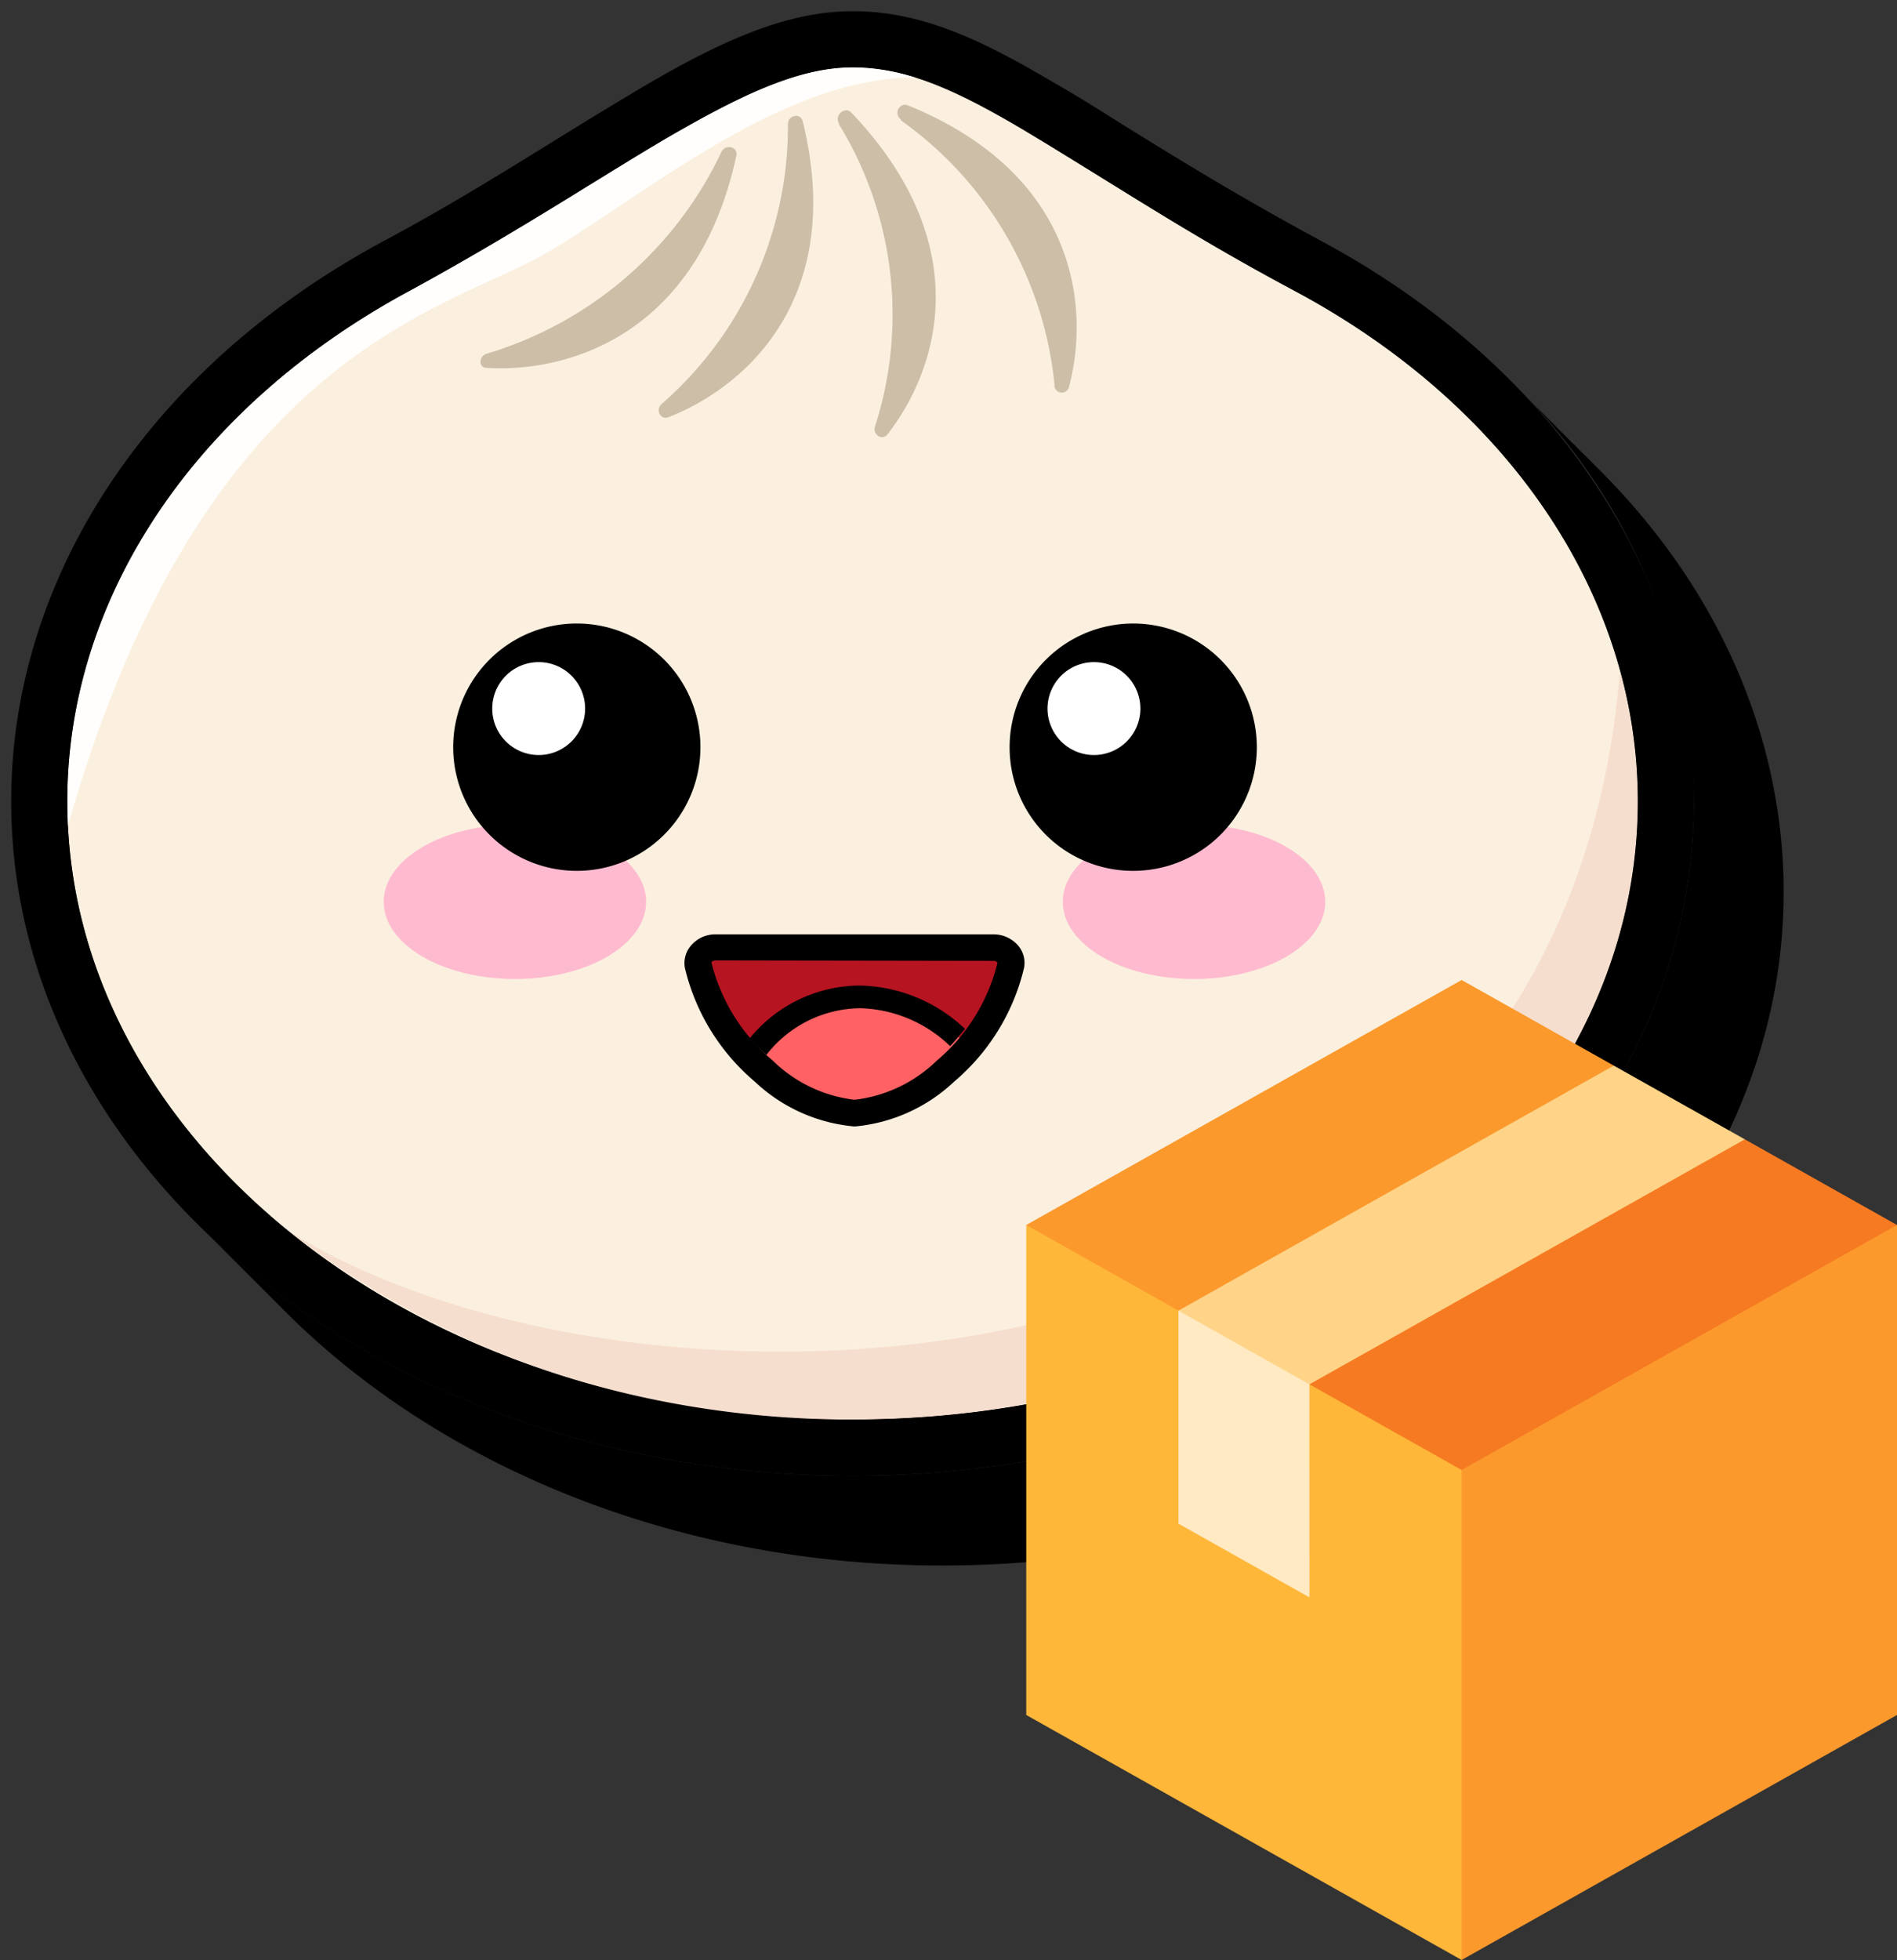
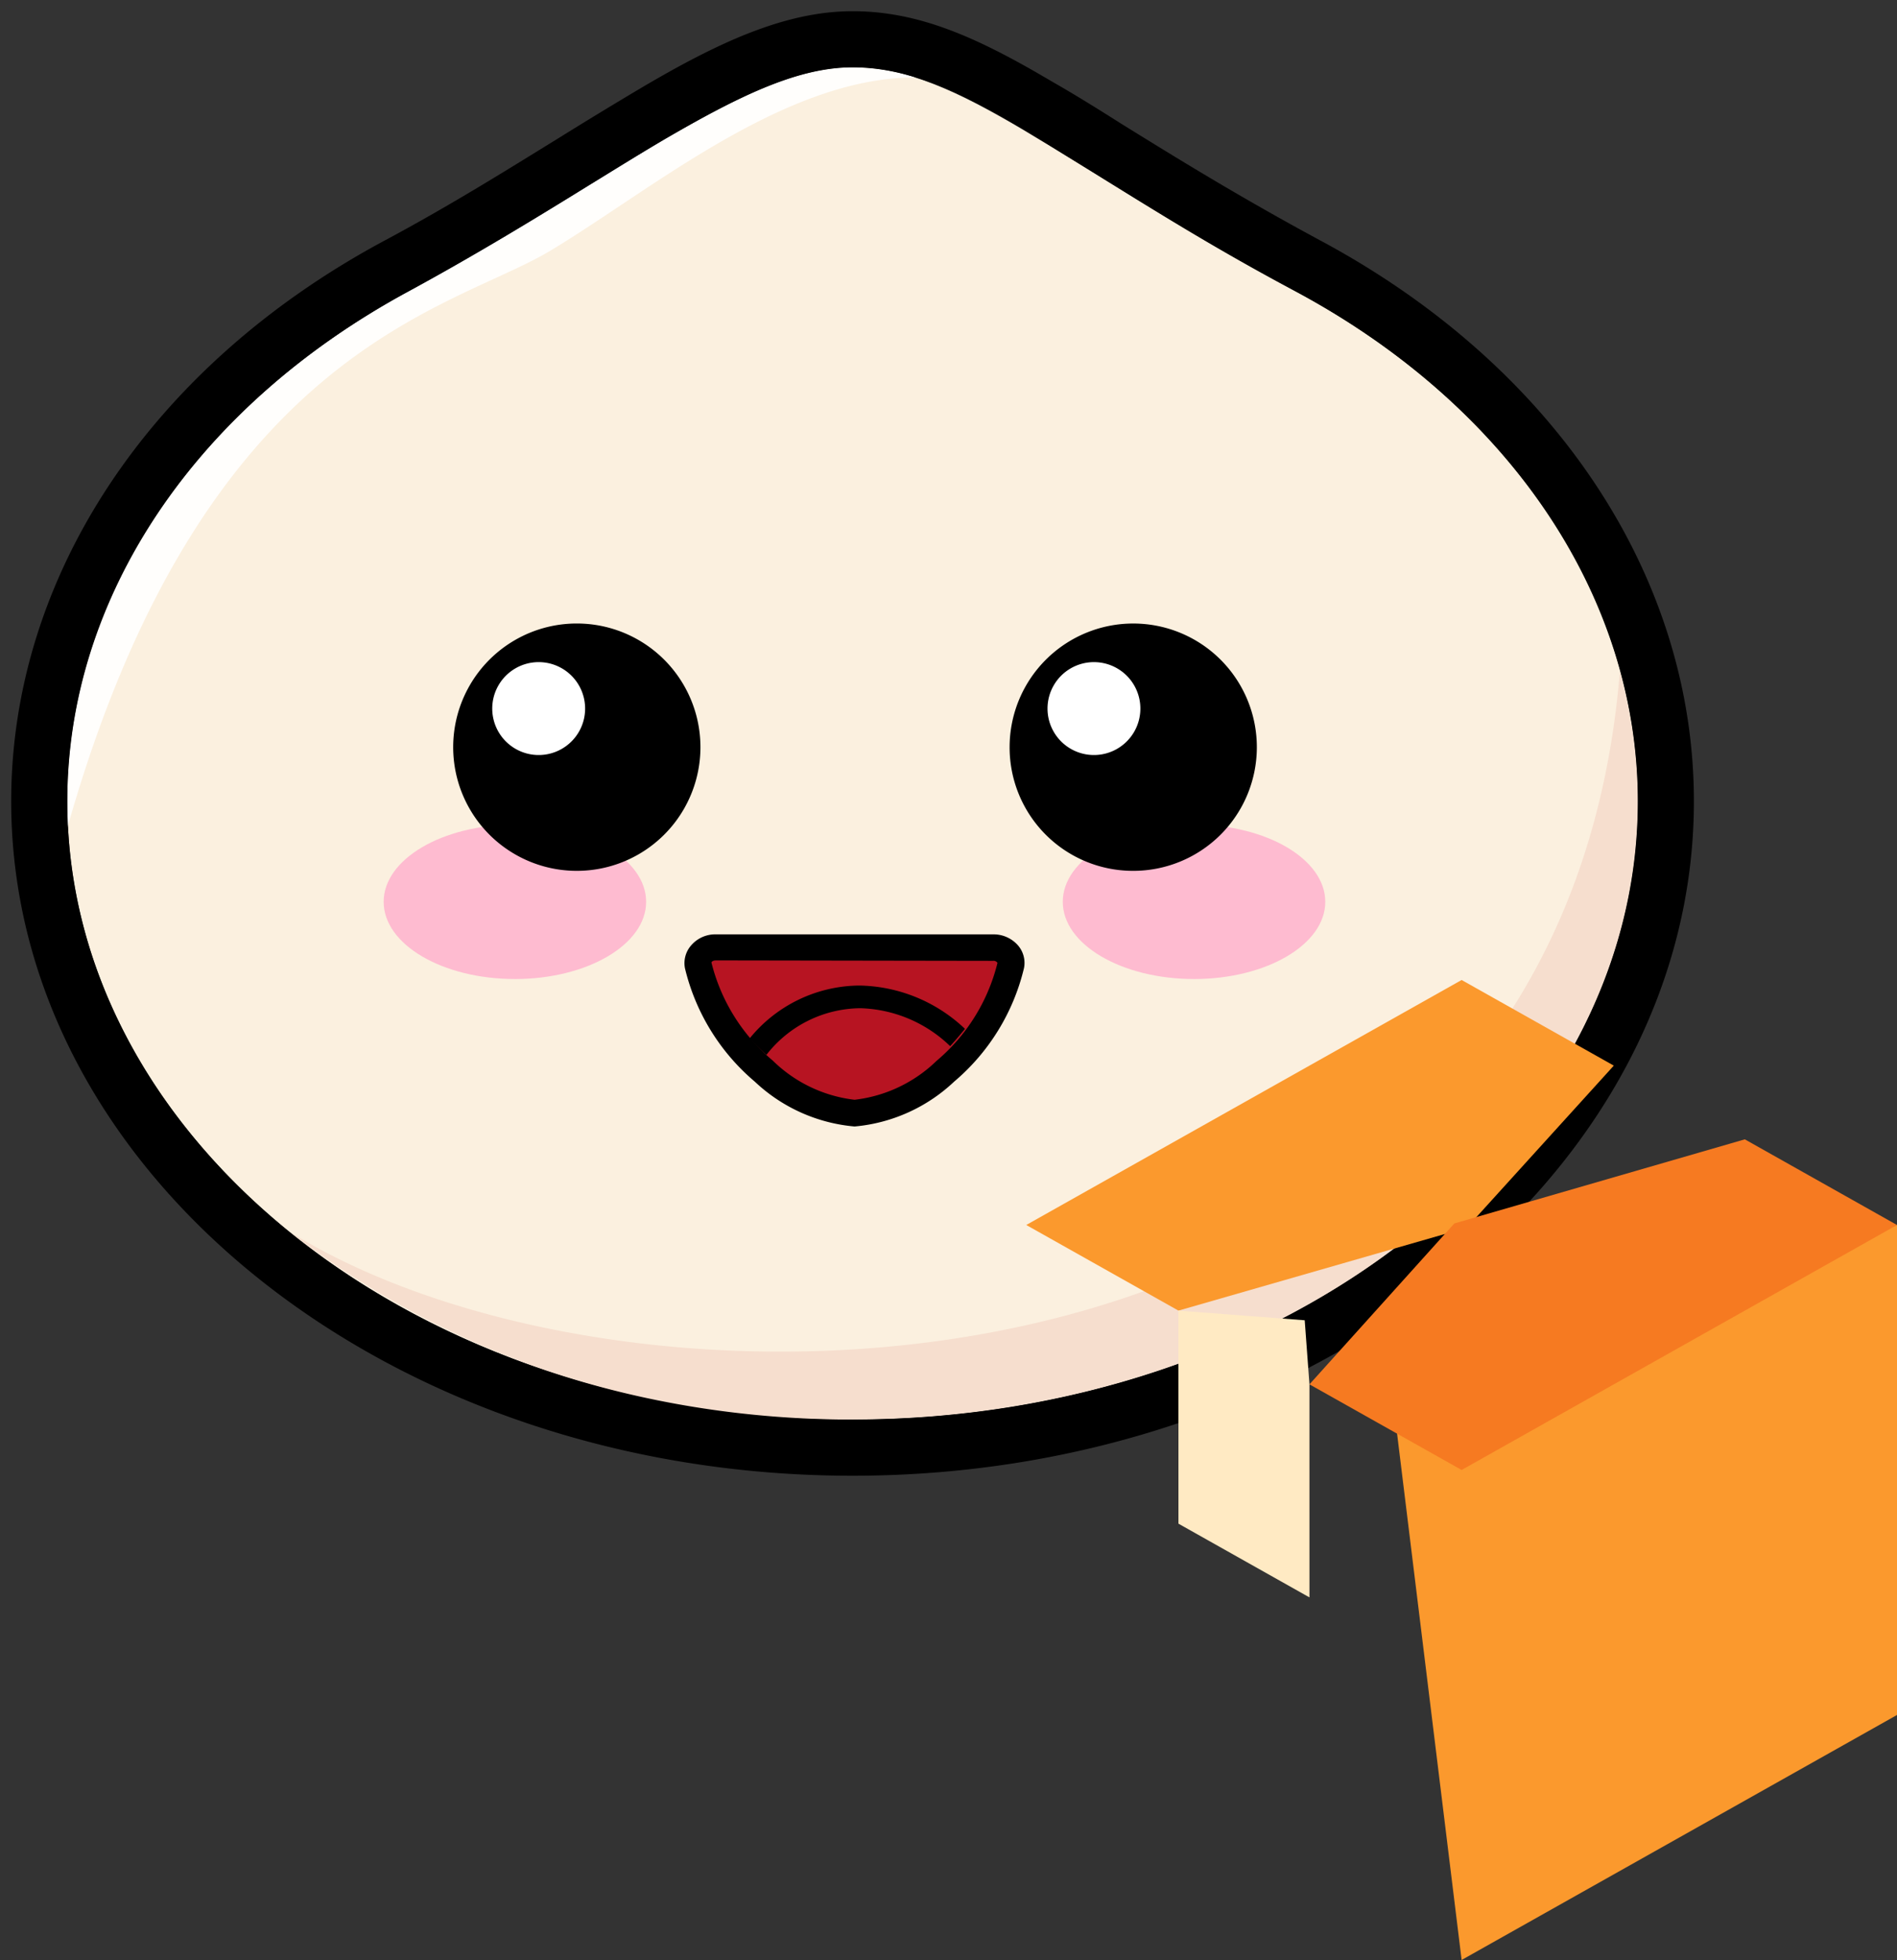
<svg xmlns="http://www.w3.org/2000/svg" width="122" height="126" fill="none">
  <rect width="100%" height="100%" fill="#333333" stroke="none" />
-   <path fill="#000" d="M102.575 29.926c-.231-.246-.477-.491-.722-.722s-.476-.49-.721-.721c-.246-.231-.476-.49-.722-.722-.245-.23-.476-.49-.721-.721s-.476-.49-.722-.722c-.245-.23-.476-.49-.721-.721s-.476-.49-.721-.722a38.18 38.18 0 0 1 11.413 26.636c0 23.909-24.27 43.359-54.108 43.359-16.709 0-31.657-6.104-41.599-15.67l.722.721.721.722.722.721.721.722.721.721.722.722.721.721c9.927 9.97 25.208 16.391 42.32 16.391 29.839 0 54.108-19.45 54.108-43.286 0-10.187-4.386-19.84-12.134-27.43" />
  <path fill="#FBF0DF" d="M105.331 51.51c0 21.947-22.61 39.738-50.501 39.738S4.329 73.458 4.329 51.511c0-13.607 8.657-25.626 21.96-32.754S47.875 4.33 54.83 4.33s12.9 5.959 28.54 14.429c13.304 7.127 21.962 19.147 21.962 32.753" />
  <path fill="#F6DECE" d="M105.331 51.511a31.3 31.3 0 0 0-1.155-8.34c-3.939 48.048-62.549 50.357-85.592 35.986A57.7 57.7 0 0 0 54.83 91.248c27.847 0 50.501-17.82 50.501-39.737" />
  <path fill="#FFFEFC" d="M35.394 16.117c6.45-3.867 15.02-11.125 23.447-11.14a13.4 13.4 0 0 0-4.011-.648c-3.492 0-7.215 1.803-11.904 4.516-1.63.952-3.319 2.005-5.108 3.102-3.362 2.078-7.214 4.43-11.543 6.782-13.736 7.43-21.946 19.68-21.946 32.782v1.717c8.744-30.892 24.63-33.244 31.065-37.111" />
-   <path fill="#CCBEA7" fill-rule="evenodd" d="M50.674 7.98a23.68 23.68 0 0 1-8.123 17.992c-.404.36-.087 1.053.432.851 4.863-1.89 11.428-7.546 8.658-18.96-.116-.649-.967-.475-.967.116m3.275 0a23.43 23.43 0 0 1 2.324 19.435c-.174.505.447.938.793.52 3.16-4.04 5.916-12.063-2.337-20.72-.419-.376-1.068.201-.78.706zm3.983-.246a23.7 23.7 0 0 1 9.883 16.968.476.476 0 0 0 .938.159c1.328-5.036.578-13.62-10.345-18.08-.577-.23-.952.549-.476.895zM31.296 22.74A24.44 24.44 0 0 0 46.403 9.754c.26-.52 1.082-.318.952.26-2.496 11.543-10.85 13.952-16.044 13.635-.549.014-.534-.75-.015-.91" clip-rule="evenodd" />
  <path fill="#000" d="M54.83 94.87C24.99 94.87.72 75.42.72 51.51c0-14.429 8.917-27.891 23.851-35.957 4.329-2.308 8.037-4.631 11.341-6.666a302 302 0 0 1 5.195-3.16C46.172 2.728 50.5.721 54.83.721s8.109 1.732 12.841 4.531c1.443.823 2.886 1.717 4.43 2.698 3.593 2.222 7.647 4.733 12.986 7.604 14.934 8.066 23.851 21.514 23.851 35.957 0 23.909-24.27 43.359-54.108 43.359m0-90.541c-3.492 0-7.215 1.803-11.904 4.516-1.63.952-3.319 2.005-5.108 3.102-3.362 2.078-7.214 4.43-11.543 6.782-13.736 7.43-21.946 19.68-21.946 32.782 0 21.917 22.653 39.751 50.5 39.751s50.502-17.834 50.502-39.751c0-13.101-8.21-25.351-21.961-32.754-5.454-2.885-9.71-5.598-13.16-7.733-1.572-.967-3.015-1.862-4.328-2.655-4.372-2.597-7.56-4.04-11.052-4.04" />
  <path fill="#B71422" d="M65.002 62.044a12.9 12.9 0 0 1-4.213 6.796 9.83 9.83 0 0 1-5.772 2.712 9.87 9.87 0 0 1-5.959-2.712 12.9 12.9 0 0 1-4.155-6.796 1.038 1.038 0 0 1 1.154-1.169h17.805a1.038 1.038 0 0 1 1.14 1.169" />
-   <path fill="#FF6164" d="M49.058 68.956a9.97 9.97 0 0 0 5.945 2.741 9.97 9.97 0 0 0 5.93-2.741q.775-.722 1.443-1.544a9.86 9.86 0 0 0-7.07-3.333 8.87 8.87 0 0 0-7.215 4.01c.332.304.62.592.967.867" />
  <path fill="#000" d="M49.289 67.815a7.73 7.73 0 0 1 6.046-3c2.16.063 4.22.933 5.771 2.438.332-.361.65-.736.953-1.111a10.1 10.1 0 0 0-6.796-2.785 9.18 9.18 0 0 0-7.056 3.405q.511.556 1.082 1.053" />
  <path fill="#000" d="M54.96 72.418a10.7 10.7 0 0 1-6.421-2.886 13.74 13.74 0 0 1-4.488-7.286 1.73 1.73 0 0 1 .375-1.443 2.04 2.04 0 0 1 1.63-.736h17.806a2.08 2.08 0 0 1 1.63.736 1.72 1.72 0 0 1 .361 1.443 13.74 13.74 0 0 1-4.487 7.286 10.7 10.7 0 0 1-6.407 2.886m-8.903-10.677c-.231 0-.289.1-.303.13a11.96 11.96 0 0 0 3.939 6.305 9 9 0 0 0 5.267 2.525 9.06 9.06 0 0 0 5.266-2.496 11.98 11.98 0 0 0 3.925-6.305.3.3 0 0 0-.289-.13z" />
  <path fill="#FEBBD0" d="M76.79 62.939c4.662 0 8.441-2.223 8.441-4.964s-3.78-4.964-8.44-4.964c-4.663 0-8.442 2.223-8.442 4.964s3.78 4.963 8.441 4.963M33.114 62.939c4.662 0 8.44-2.223 8.44-4.964s-3.778-4.964-8.44-4.964-8.44 2.223-8.44 4.964 3.778 4.963 8.44 4.963" />
  <path fill="#000" fill-rule="evenodd" d="M37.082 55.984a7.95 7.95 0 1 0 .028-15.901 7.95 7.95 0 0 0-.028 15.901m35.74 0a7.95 7.95 0 1 0-7.892-7.95 7.936 7.936 0 0 0 7.892 7.95" clip-rule="evenodd" />
  <path fill="#fff" fill-rule="evenodd" d="M34.63 48.538a2.986 2.986 0 1 0 .028-5.972 2.986 2.986 0 0 0-.029 5.972m35.74 0a2.986 2.986 0 1 0-.03 0z" clip-rule="evenodd" />
  <path fill="#FB992D" d="M89.8 91.76 94 126l28-15.75v-31.5z" />
-   <path fill="#FFB739" d="M94 90.391V126l-28-15.75v-31.5z" />
  <path fill="#FB992D" d="m66 78.75 9.788 5.505 18.544-5.33 9.455-10.42L94 63z" />
  <path fill="#F67A21" d="M84.214 88.995 94 94.5l27.999-15.75-9.786-5.506-18.681 5.407z" />
  <path fill="#FFEAC3" d="m84.214 102.691-8.426-4.74V84.256l8.121.62.304 4.119z" />
-   <path fill="#FFD488" d="m75.788 84.256 27.999-15.751 8.426 4.739-28 15.75z" />
</svg>